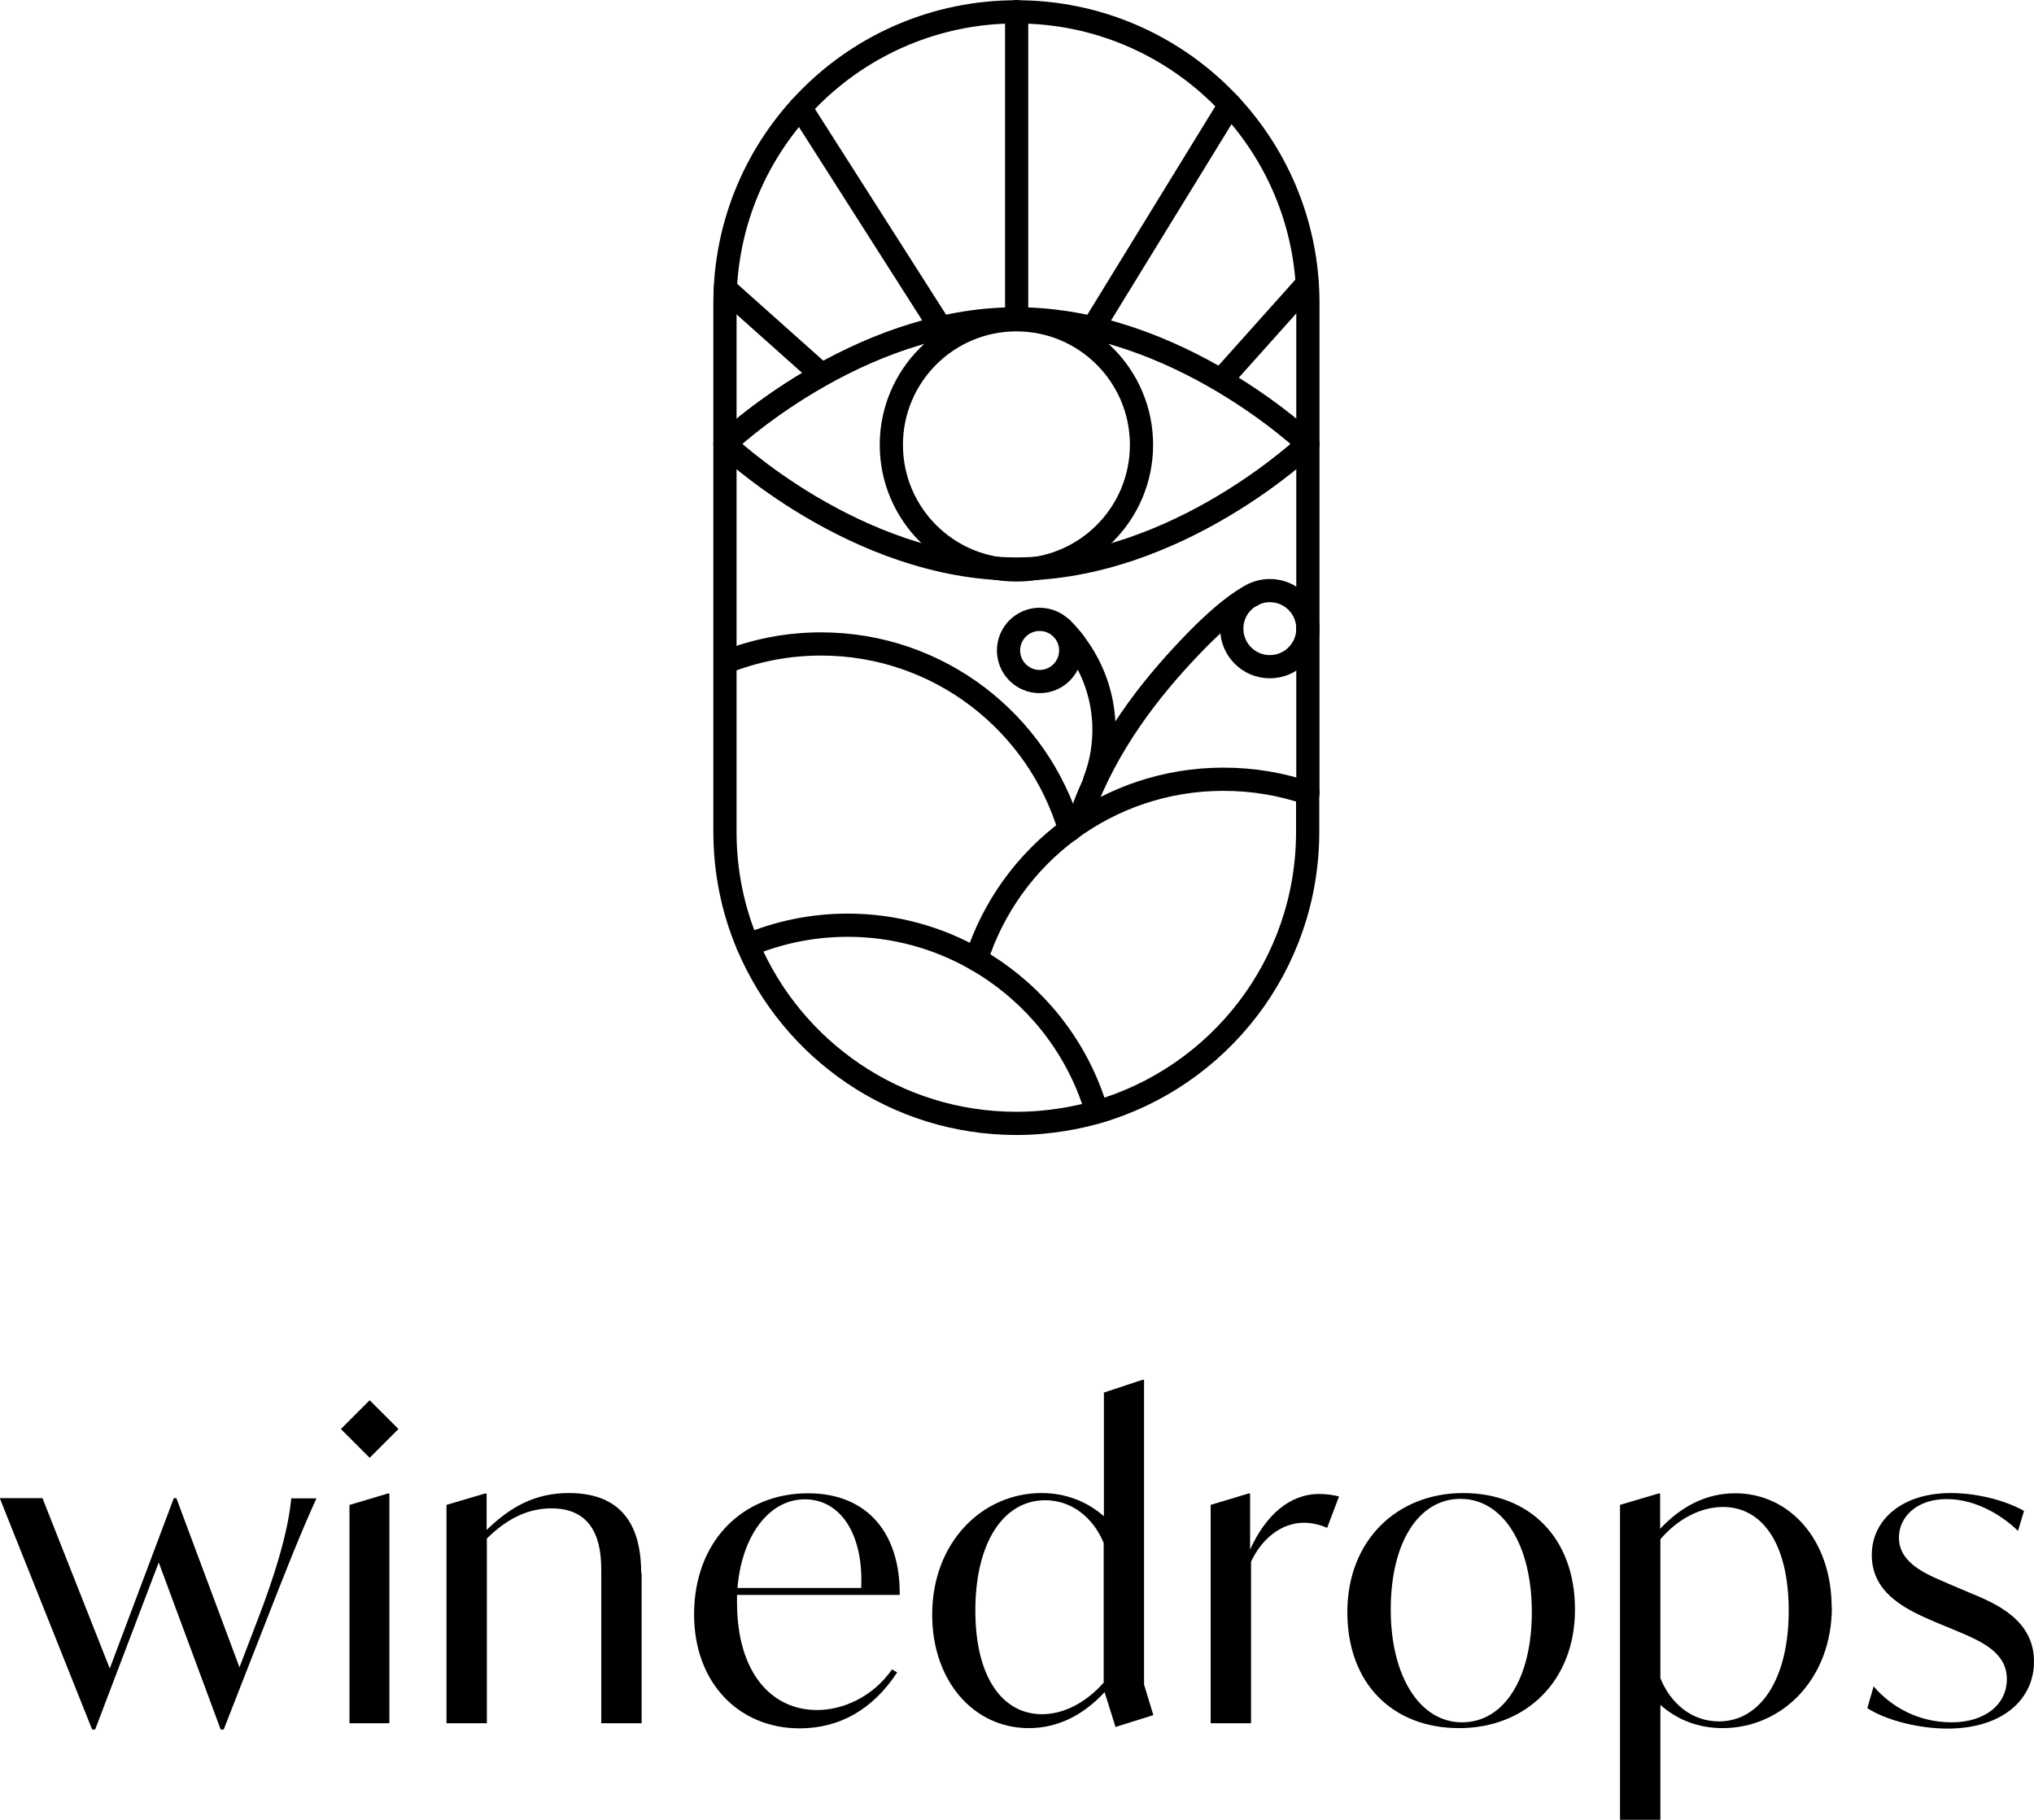
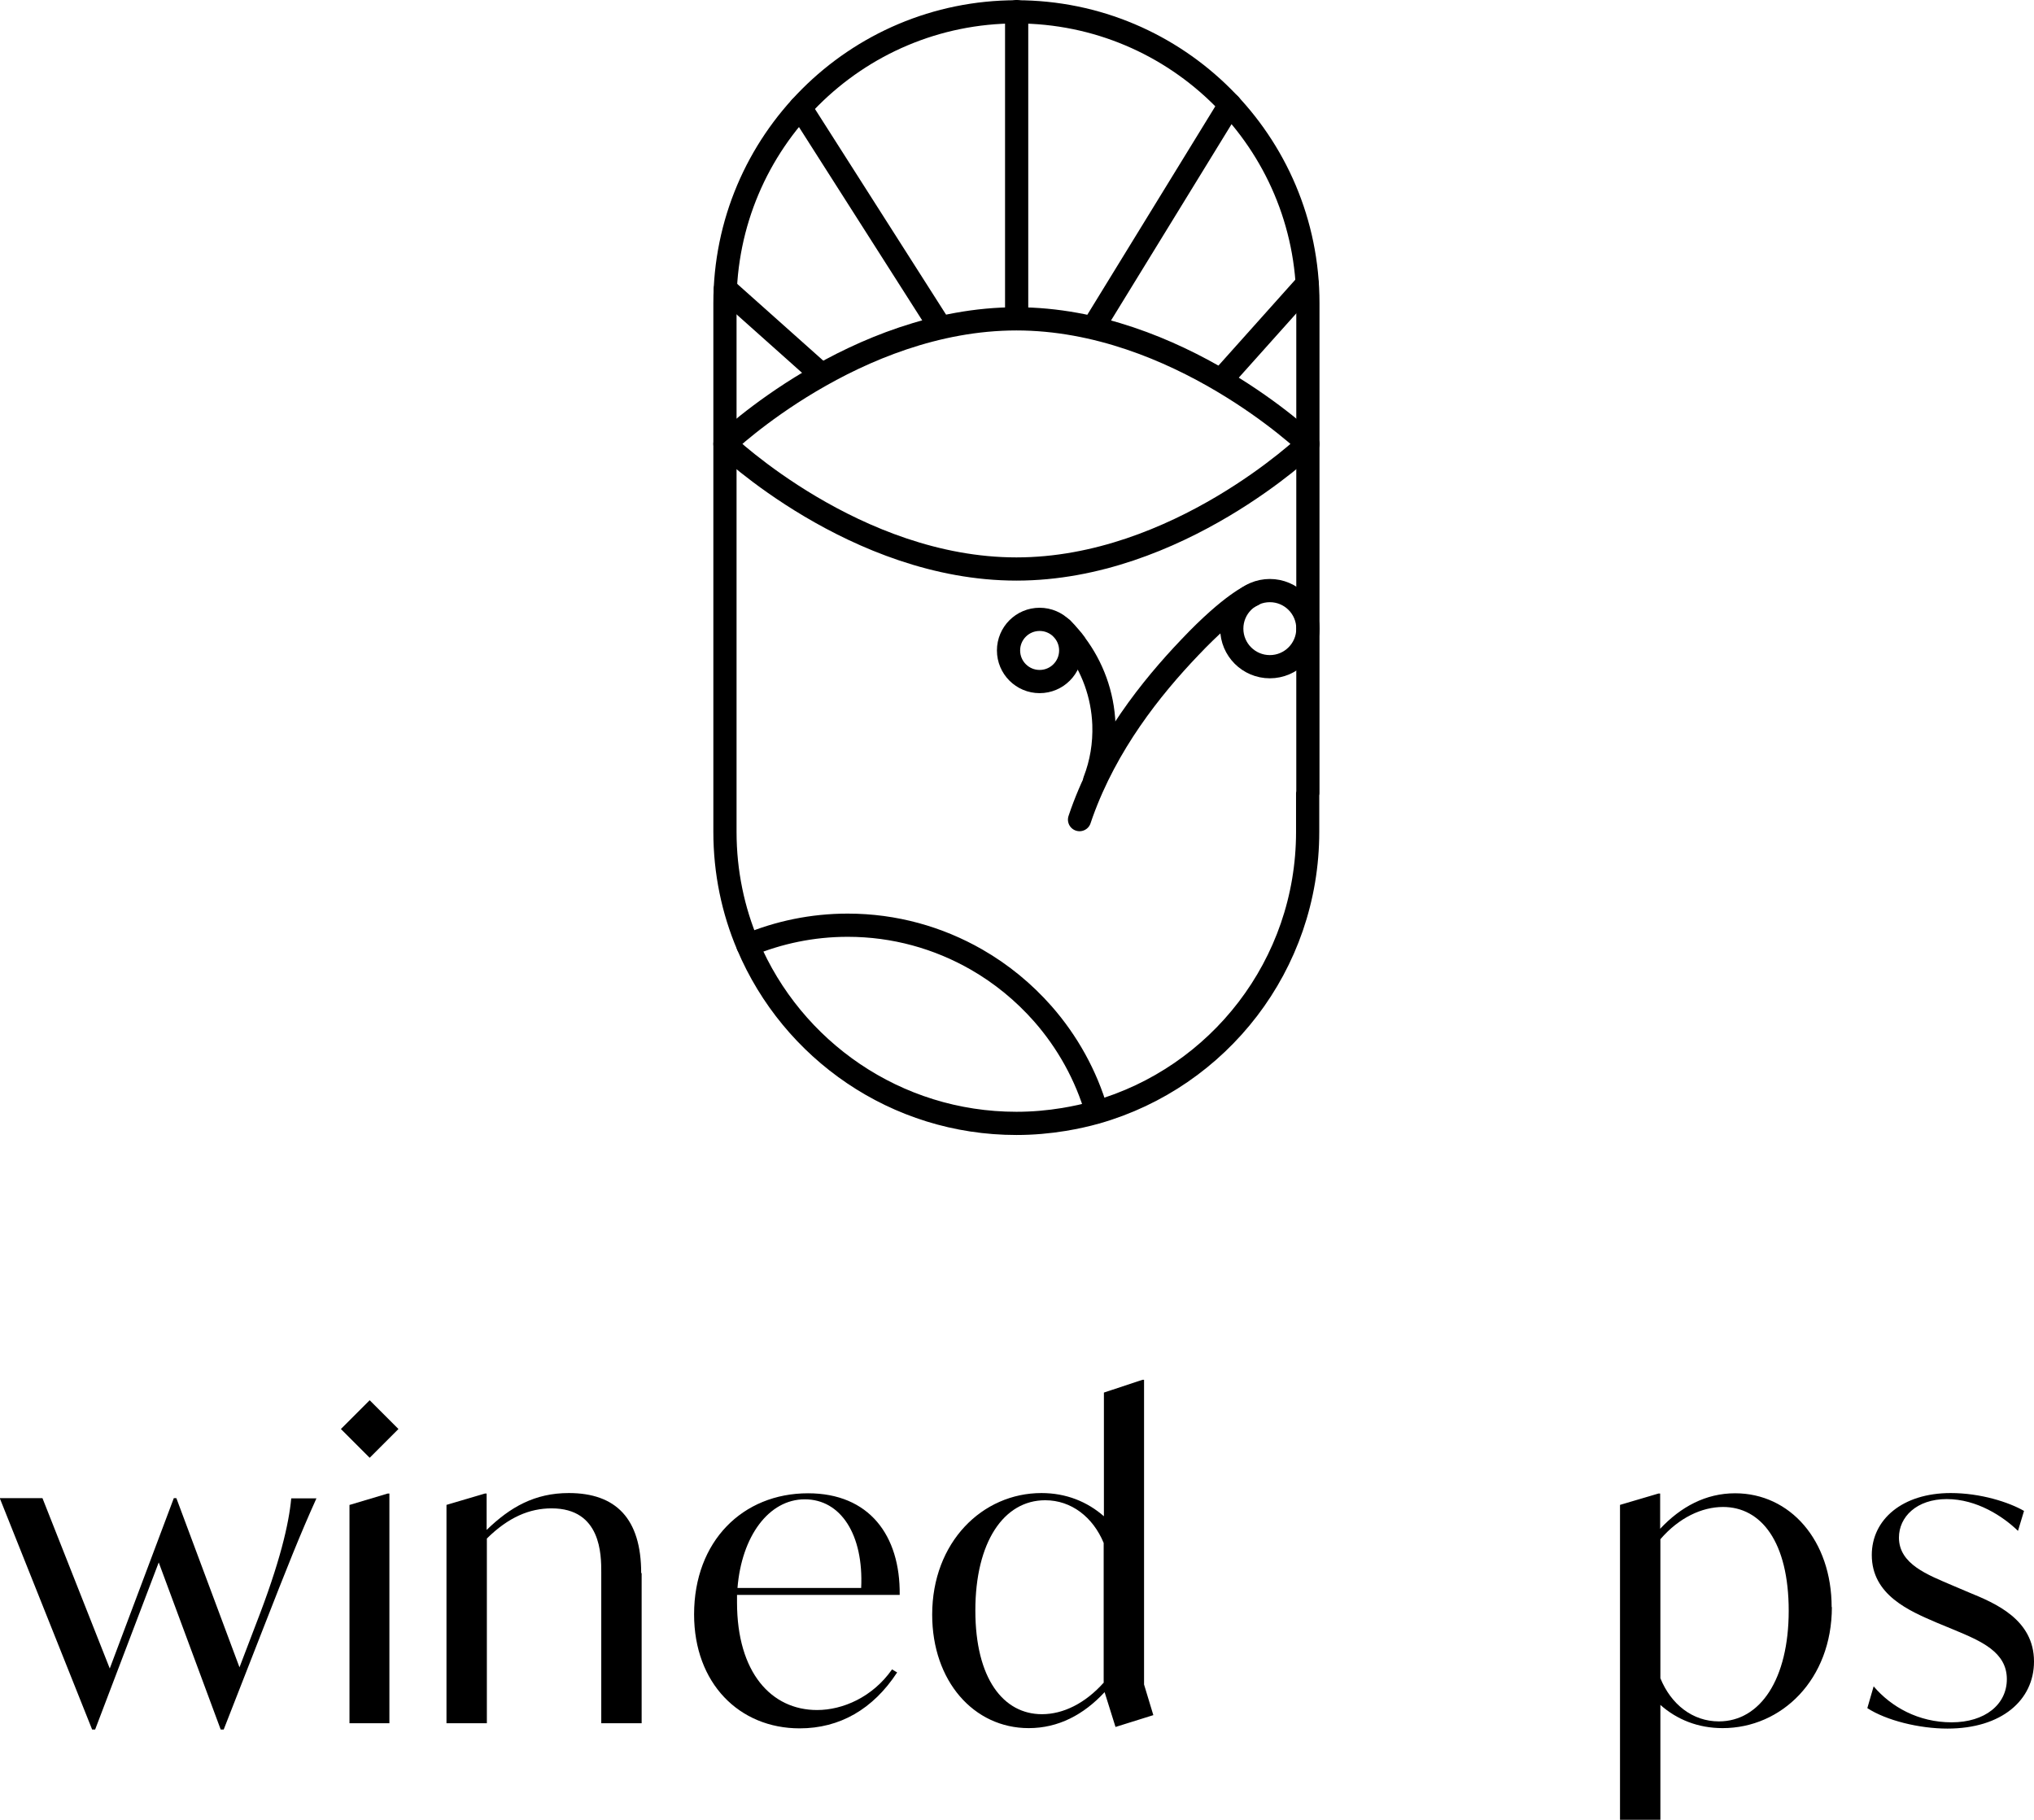
<svg xmlns="http://www.w3.org/2000/svg" id="Ebene_2" viewBox="0 0 87.65 78.42">
  <defs>
    <style>.cls-1{fill:none;stroke:#000;stroke-linecap:round;stroke-linejoin:round;}</style>
  </defs>
  <g id="Ebene_1-2">
    <path d="M13.64,64.56c-.71,1.57-1.28,3.01-2.28,5.57l-1.72,4.4h-.13l-2.67-7.2-2.74,7.2h-.13l-3.98-9.97h1.84l2.9,7.34,2.76-7.34h.11l2.72,7.29.71-1.86c1.04-2.67,1.42-4.33,1.52-5.42h1.08Z" />
    <path d="M14.69,61.58l1.24-1.24,1.24,1.24-1.24,1.24-1.24-1.24ZM15.07,64.85l1.64-.49h.07v9.9h-1.72v-9.41Z" />
    <path d="M27.65,67.79v6.47h-1.74v-6.5c0-.75,0-2.76-2.14-2.76-.95,0-1.86.38-2.79,1.3v7.96h-1.74v-9.41l1.66-.49h.07v1.57c1.02-.99,2.08-1.59,3.54-1.59,2.03,0,3.12,1.1,3.12,3.45Z" />
    <path d="M31.76,68.72v.33c0,3.03,1.48,4.64,3.45,4.64,1.1,0,2.39-.55,3.23-1.75l.22.13c-1.04,1.59-2.48,2.41-4.2,2.41-2.61,0-4.55-1.95-4.55-4.91,0-3.16,2.1-5.22,4.91-5.22,2.63,0,3.98,1.81,3.95,4.38h-7.01ZM31.78,68.43h5.33c.11-2.3-.88-3.82-2.43-3.82s-2.72,1.59-2.9,3.82Z" />
    <path d="M48.07,74.42l-.47-1.5c-.9.97-1.99,1.55-3.27,1.55-2.37,0-4.16-2.03-4.16-4.89,0-3.12,2.16-5.24,4.71-5.24,1.06,0,1.97.37,2.69,1v-5.33l1.66-.55h.07v13.13l.4,1.32-1.63.51ZM47.56,72.5v-6.01c-.46-1.11-1.39-1.84-2.52-1.84-1.79,0-3.01,1.81-3.01,4.75s1.21,4.47,2.87,4.47c.91,0,1.86-.46,2.67-1.37Z" />
-     <path d="M57.7,64.49l-.51,1.35c-.33-.15-.71-.22-1-.22-.99,0-1.83.71-2.28,1.68v6.96h-1.74v-9.41l1.63-.49h.07v2.41c.68-1.48,1.7-2.39,2.98-2.39.33,0,.64.05.86.11Z" />
-     <path d="M58.06,69.47c0-3.09,2.14-5.13,4.99-5.13s4.82,1.92,4.82,5.02-2.14,5.11-4.99,5.11-4.82-1.9-4.82-5ZM66.01,69.47c0-2.92-1.26-4.88-3.07-4.88s-3.01,1.88-3.01,4.77,1.26,4.86,3.07,4.86,3.01-1.88,3.01-4.75Z" />
    <path d="M78.94,69.25c0,3.12-2.16,5.22-4.71,5.22-1.06,0-1.97-.37-2.68-1v4.95h-1.74v-13.57l1.66-.49h.07v1.52c.89-.95,1.97-1.53,3.23-1.53,2.37,0,4.16,2.03,4.16,4.91ZM77.08,69.42c0-2.98-1.19-4.48-2.83-4.48-.91,0-1.9.46-2.7,1.39v5.99c.46,1.13,1.39,1.86,2.52,1.86,1.79,0,3.01-1.83,3.01-4.77Z" />
    <path d="M80.47,73.6l.27-.93c.75.88,1.92,1.55,3.36,1.55s2.38-.77,2.38-1.86c0-1.17-1.11-1.64-2.26-2.12l-.75-.31c-1.19-.51-2.81-1.19-2.81-2.92,0-1.53,1.32-2.67,3.4-2.67,1.3,0,2.52.4,3.16.77l-.26.86c-.64-.62-1.77-1.37-3.07-1.37s-2.06.77-2.06,1.66c0,1.15,1.26,1.61,2.28,2.05l.73.31c1.15.47,2.81,1.17,2.81,2.98,0,1.66-1.39,2.89-3.73,2.89-1.22,0-2.63-.35-3.45-.88Z" />
    <path class="cls-1" d="M56.36,34.18V13.06c0-6.93-5.62-12.55-12.56-12.55s-12.56,5.62-12.56,12.55v22.79c0,1.73.35,3.39.99,4.89,1.91,4.51,6.37,7.67,11.57,7.67.7,0,1.38-.06,2.05-.17.48-.08.94-.18,1.4-.31,5.26-1.5,9.1-6.34,9.1-12.08v-1.66" />
    <path class="cls-1" d="M56.36,19.13s-5.62,5.39-12.56,5.39-12.56-5.39-12.56-5.39c0,0,5.62-5.39,12.56-5.39s12.56,5.39,12.56,5.39Z" />
-     <circle class="cls-1" cx="43.8" cy="19.17" r="5.39" />
    <line class="cls-1" x1="53" y1="4.51" x2="47.18" y2="13.99" />
    <line class="cls-1" x1="43.81" y1="13.65" x2="43.81" y2=".5" />
    <line class="cls-1" x1="40.45" y1="13.99" x2="34.49" y2="4.64" />
    <line class="cls-1" x1="35.34" y1="16.09" x2="31.26" y2="12.45" />
    <line class="cls-1" x1="52.68" y1="16.31" x2="56.33" y2="12.23" />
-     <path class="cls-1" d="M56.36,34.18c-1.14-.39-2.36-.6-3.64-.6-2.49,0-4.78.81-6.64,2.18-1.87,1.38-3.29,3.33-4.01,5.59" />
-     <path class="cls-1" d="M31.25,28.54c1.28-.51,2.67-.79,4.13-.79,5.07,0,9.35,3.38,10.72,8.01" />
    <path class="cls-1" d="M32.23,40.73c1.32-.55,2.77-.86,4.3-.86,2.02,0,3.91.54,5.55,1.48,1.08.62,2.04,1.41,2.86,2.34,1.06,1.21,1.86,2.64,2.32,4.22" />
    <circle class="cls-1" cx="44.8" cy="28.03" r="1.34" />
    <path class="cls-1" d="M45.77,27.09c.11.11.22.23.32.35.09.1.17.2.25.31,0,0,0,0,0,.01.73.97,1.18,2.16,1.23,3.46.03.85-.11,1.67-.4,2.42" />
    <circle class="cls-1" cx="54.72" cy="27.09" r="1.64" />
    <path class="cls-1" d="M46.52,35.32c.03-.1.07-.19.1-.29,1.07-2.97,2.96-5.36,4.66-7.14,1.81-1.91,2.7-2.25,2.7-2.25" />
  </g>
</svg>